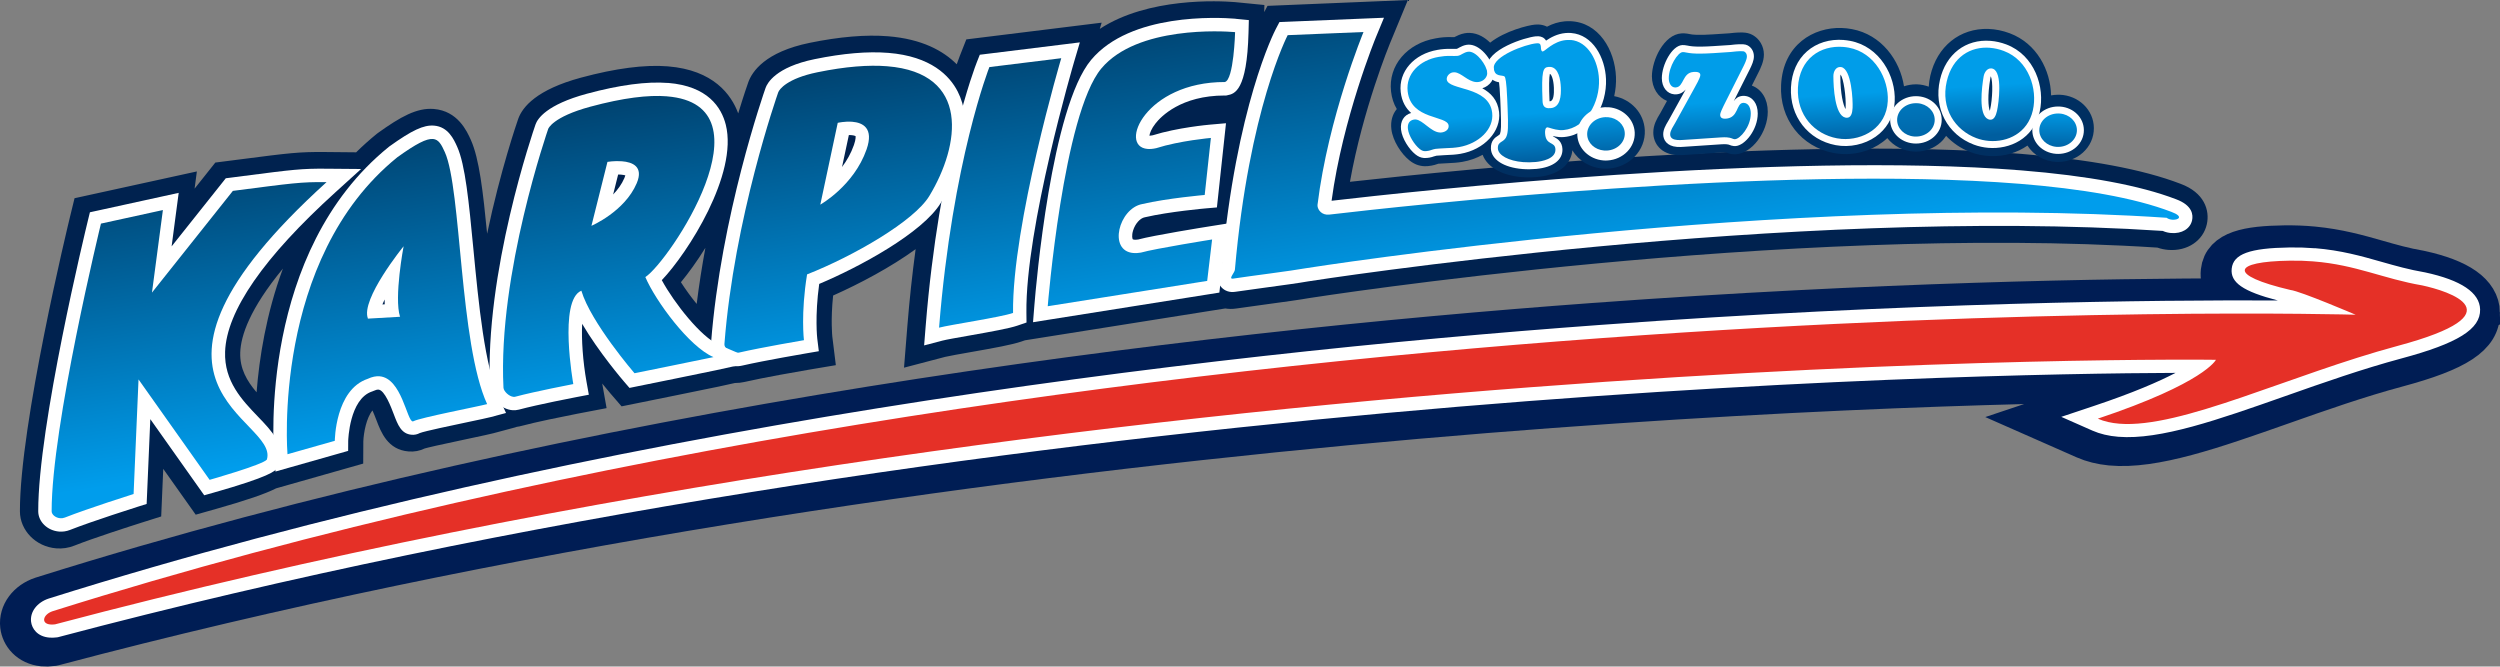
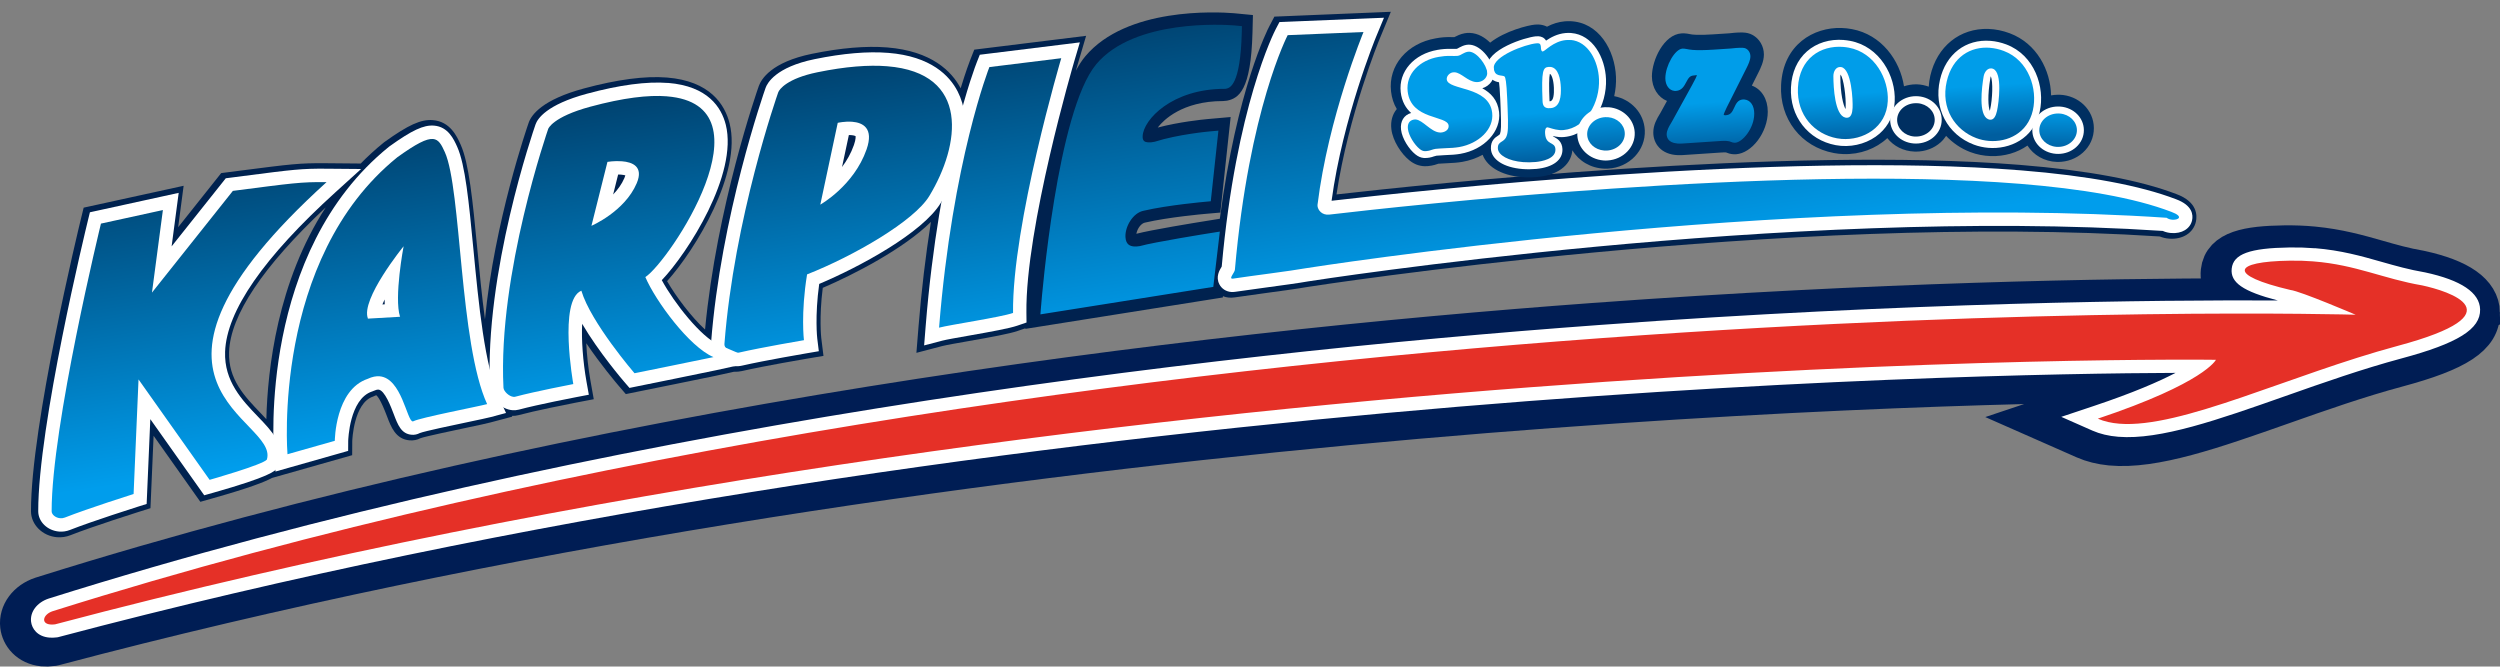
<svg xmlns="http://www.w3.org/2000/svg" xmlns:xlink="http://www.w3.org/1999/xlink" xml:space="preserve" width="32.735mm" height="8.728mm" version="1.1" style="shape-rendering:geometricPrecision; text-rendering:geometricPrecision; image-rendering:optimizeQuality; fill-rule:evenodd; clip-rule:evenodd" viewBox="0 0 844.75 225.22">
  <rect x="0" y="0" width="844.75" height="225.22" fill="#808080" stroke="none" />
  <defs>
    <style type="text/css">
   
    .str0 {stroke:#001D54;stroke-width:13.47;stroke-miterlimit:22.926}
    .fil3 {fill:none}
    .fil4 {fill:#E53027}
    .fil0 {fill:#00224F}
    .fil5 {fill:#002F61}
    .fil2 {fill:white}
    .fil8 {fill:url(#id0)}
    .fil7 {fill:url(#id1)}
    .fil6 {fill:url(#id2)}
    .fil1 {fill:url(#id3)}
   
  </style>
    <linearGradient id="id0" gradientUnits="userSpaceOnUse" x1="695.5" y1="36.63" x2="695.37" y2="51.34">
      <stop offset="0" style="stop-opacity:1; stop-color:#009DE9" />
      <stop offset="1" style="stop-opacity:1; stop-color:#005E9F" />
    </linearGradient>
    <linearGradient id="id1" gradientUnits="userSpaceOnUse" xlink:href="#id0" x1="644.9" y1="6.15" x2="648.31" y2="53.21">
  </linearGradient>
    <linearGradient id="id2" gradientUnits="userSpaceOnUse" xlink:href="#id0" x1="542.15" y1="36.82" x2="543.19" y2="53.6">
  </linearGradient>
    <linearGradient id="id3" gradientUnits="userSpaceOnUse" x1="203.51" y1="1053.85" x2="-72.85" y2="-817.64">
      <stop offset="0" style="stop-opacity:1; stop-color:#009DE9" />
      <stop offset="0.478" style="stop-opacity:1; stop-color:#009DEC" />
      <stop offset="0.561" style="stop-opacity:1; stop-color:#001532" />
      <stop offset="1" style="stop-opacity:1; stop-color:#001732" />
    </linearGradient>
  </defs>
  <g id="Warstwa_x0020_1">
    <g id="_2870143859072">
      <path class="fil0" d="M19.29 181.52c1.54,0.12 3.04,-0.1 4.47,-0.66 7.65,-3.02 22.64,-7.75 22.79,-7.8l4.29 -1.35 1.06 -24.47 15.8 22.32 4.36 -1.24c12.09,-3.42 17.33,-5.46 19.86,-6.83l27.08 -7.69 0.03 -4.8c0,-0.13 0.46,-12.82 7.03,-15l0.44 -0.2c0.36,-0.17 0.58,-0.22 0.61,-0.26 0.43,0.27 1.54,1.52 3.66,7.13 1.37,3.63 2.93,7.74 7.65,8.12 1.31,0.11 2.63,-0.17 3.61,-0.71 1.37,-0.56 11.97,-2.78 16.12,-3.66 3.57,-0.75 6.39,-1.35 7.58,-1.68l7.35 -1.96 -0.11 -0.25c0.78,0.02 1.56,-0.07 2.3,-0.27 5.53,-1.49 15.94,-3.55 19.14,-4.18l6.22 -1.19 -1.11 -6.23c-0.73,-4.12 -1.23,-8.6 -1.42,-12.69 4.93,7.3 10.2,13.5 10.91,14.34l2.45 2.85 3.68 -0.75c1.13,-0.22 24.19,-4.89 26.79,-5.46l6.02 -1.33c0.99,0.03 1.86,-0.05 2.68,-0.23 7.76,-1.78 21.43,-4.09 21.57,-4.12l6.05 -1.02 -0.75 -6.08c-0.01,-0.07 -0.77,-6.82 0.51,-16.91 10.51,-4.5 27.41,-13.22 36.55,-22.29 -1.8,11.41 -3.21,23.23 -4.18,35.23l-0.73 9.02 8.76 -2.3c1.26,-0.33 5.22,-1.03 8.71,-1.64 8,-1.41 13.88,-2.48 16.74,-3.46l2.62 -0.9 -0.02 0.2 66.73 -10.61 0.05 -0.44c1.18,0.49 2.49,0.62 3.9,0.42 2.26,-0.35 5.79,-0.83 9.62,-1.35 5.9,-0.8 12,-1.63 15.03,-2.18 1.61,-0.26 162.35,-25.29 288.01,-17.06 0.97,0.4 2.02,0.65 3.13,0.73 4.59,0.37 8.23,-1.95 9.07,-5.77 0.42,-1.91 0.62,-6.63 -6.6,-9.29 -12.29,-4.71 -30.08,-8.03 -52.9,-9.87 -79.27,-6.38 -201.28,6.61 -230.9,9.99 4.04,-26.9 14.42,-52.17 14.53,-52.43l3.83 -9.28 -39.35 1.63 -1.72 3.28c-0.45,0.86 -10.99,21.3 -16.71,65.02l-4.15 0.67c-4.4,0.7 -19,3.08 -24.06,4.41 0.04,-0.18 0.09,-0.38 0.15,-0.6 0.57,-1.85 1.81,-3 2.77,-3.18 7.94,-1.85 20.06,-2.92 20.2,-2.93l5.26 -0.46 3.48 -32.28 -7.82 0.69c-1.67,0.15 -9.58,0.96 -16.81,2.86 0.07,-0.09 0.14,-0.19 0.22,-0.28 1.6,-2.03 7.9,-8.68 21.88,-8.67l1.32 -0.13c3.88,-0.81 8.07,-3.32 8.59,-22.97l0.15 -5.96 -6.4 -0.62c-5.95,-0.48 -36.34,-2.03 -50.25,14.57 -1.12,1.33 -2.18,2.99 -3.18,4.85 0.42,-1.47 0.67,-2.33 0.69,-2.39l2.77 -9.39 -37.79 4.67 -1.4 3.55c-0.17,0.43 -1.41,3.65 -3.2,9.5 -3.01,-5.69 -9.77,-12.59 -24.85,-13.8 -7.1,-0.57 -15.64,0.15 -25.39,2.15 -13.74,2.82 -17.15,8.58 -17.98,10.93 -0.59,1.69 -14.21,40.61 -18.15,82.24 -4.61,-4.23 -9.75,-11.03 -12.83,-16.35 9.68,-10.74 25.33,-36.63 21.13,-53.27 -1.62,-6.44 -6.62,-14.36 -21.19,-15.53 -7.35,-0.59 -16.8,0.65 -28.08,3.7 -13.97,3.78 -17.66,8.84 -18.62,11.54 -0.55,1.57 -11.58,33.54 -14.78,66.46 -1.06,-7.86 -1.86,-16.25 -2.61,-24.05 -1.54,-15.99 -2.75,-28.62 -5.63,-35.03 -1.22,-2.71 -3.49,-7.76 -9.38,-8.23 -4,-0.32 -8.27,1.61 -16.29,7.36l-0.3 0.23c-2.78,2.25 -5.37,4.62 -7.78,7.08l-12 -0.11c-8.62,-0.07 -11.63,0.31 -28.38,2.47l-6.76 0.87 -14.54 18.29 1.85 -14 -33.78 7.39 -0.95 3.89c-0.69,2.84 -16.91,69.75 -16.85,98.73 0.03,4.51 3.89,8.34 8.8,8.74zm153.74 -47.4l0 0c-0.01,0.01 -0.01,0.01 -0.01,0.01 -0,0 -0.01,-0.01 -0.01,-0.01 0.01,0 0.02,-0 0.02,-0zm-62.96 -64.05c-16.31,25.1 -19.66,54.61 -20.07,71.57 -0.64,-0.69 -1.31,-1.39 -1.99,-2.12 -5.37,-5.59 -10.92,-11.37 -10.61,-20.56 0.43,-12.47 11.41,-28.91 32.67,-48.89z" />
-       <path class="fil0" d="M18.99 185.28c-6.86,-0.55 -12.24,-6.04 -12.26,-12.5 -0.06,-29.45 16.26,-96.78 16.95,-99.63l1.51 -6.18 41.33 -9.05 -0.77 5.82 7.01 -8.82 8.27 -1.06c16.94,-2.19 20,-2.58 28.89,-2.5l10.42 0.1c2.22,-2.19 4.55,-4.28 6.96,-6.23l0.39 -0.3c7.68,-5.51 13.19,-8.58 18.88,-8.12 8.11,0.65 11.2,7.51 12.52,10.44 2.85,6.32 4.13,17.52 5.51,31.72 4.47,-21.37 10.16,-37.83 10.5,-38.8 1.48,-4.15 6.35,-9.92 21.2,-13.94 11.7,-3.16 21.57,-4.45 29.36,-3.82 15.5,1.25 21.48,9.63 23.78,15.89 1.88,-6.19 3.21,-9.98 3.39,-10.47 1.3,-3.67 5.72,-10.28 20.78,-13.37 10.11,-2.07 19.01,-2.82 26.45,-2.22 11.52,0.93 18.72,4.95 23.22,9.47 0.58,-1.66 0.95,-2.6 1.02,-2.78l2.22 -5.63 45.73 -5.65 -0.63 2.1c16.35,-10.71 40.32,-9.48 45.65,-9.05l9.97 0.98 -0.06 2.4 1.11 -2.11 47.43 -1.97 -6.09 14.74c-0.1,0.24 -9.09,22.07 -13.48,46.68 39.75,-4.43 151.52,-15.49 226.67,-9.45 23.16,1.86 41.31,5.27 53.94,10.11 8.14,2.99 9.95,9.01 8.94,13.63 -1.24,5.65 -6.61,9.24 -13.06,8.72 -1.26,-0.1 -2.48,-0.36 -3.64,-0.77 -125.56,-8.13 -285.01,16.8 -286.61,17.05 -2.9,0.53 -8.56,1.31 -15.12,2.2 -4.03,0.54 -7.38,1 -9.55,1.33 -1.3,0.19 -2.52,0.18 -3.7,-0.02l-67.68 10.76 -1.26 0.43c-3.12,1.07 -8.88,2.12 -17.31,3.6 -3.13,0.55 -7.3,1.29 -8.4,1.57l-13.9 3.65 1.15 -14.33c0.7,-8.68 1.63,-17.29 2.77,-25.71 -8.38,6.09 -18.97,11.7 -27.88,15.66 -0.87,8.36 -0.27,13.82 -0.27,13.88l1.19 9.65 -9.61 1.62c-3.45,0.59 -14.7,2.55 -21.36,4.08 -1,0.22 -2.03,0.34 -3.14,0.33l-5.58 1.23c-2.62,0.57 -25.72,5.25 -26.87,5.48l-5.84 1.18 -3.9 -4.52c-0.37,-0.44 -1.33,-1.57 -2.64,-3.19l1.48 8.31 -9.88 1.89c-4.93,0.96 -13.95,2.79 -18.86,4.11 -0.51,0.15 -1.03,0.25 -1.57,0.31l-0.63 0.21 -7.35 1.97c-1.23,0.32 -4.11,0.94 -7.78,1.71 -10.95,2.3 -14.46,3.15 -15.4,3.43 -1.6,0.8 -3.51,1.16 -5.42,1.01 -7.1,-0.57 -9.37,-6.58 -10.87,-10.55 -0.53,-1.41 -0.99,-2.49 -1.35,-3.3 -2.04,2.45 -2.99,7.56 -3.09,10.41l-0.04 7.54 -29.43 8.36c-3.56,1.83 -10.02,4.05 -20.24,6.94l-6.93 1.96 -10.97 -15.48 -0.69 16.08 -6.81 2.15c-3.76,1.2 -15.97,5.11 -22.54,7.71 -1.96,0.78 -4.03,1.09 -6.15,0.92zm12.42 -111.94l-0.39 1.61c-0.68,2.82 -16.8,69.28 -16.73,97.83 0.01,2.51 2.38,4.75 5.31,4.98 0.95,0.08 1.9,-0.06 2.79,-0.42 6.78,-2.68 19.21,-6.66 22.85,-7.82l1.95 -0.62 1.42 -32.85 20.63 29.14 1.8 -0.51c9.78,-2.77 16.2,-4.96 19.1,-6.52l0.76 -0.31 24.36 -6.92 0.01 -1.97c0.01,-0.69 0.44,-15.51 9.61,-18.56l0.11 -0.07c0.04,-0.02 0.07,-0.03 0.11,-0.05l1.64 -1.47 2.41 1.52c1.41,0.89 2.83,2.75 5.18,8.99 1.56,4.14 2.42,5.54 4.42,5.7 0.66,0.05 1.21,-0.1 1.49,-0.26l0.41 -0.19c1.04,-0.42 4.21,-1.22 16.77,-3.85 3.07,-0.65 5.57,-1.18 6.92,-1.51l-0.28 -2.04 -8.91 -0.71 8.42 -2.99 -3.37 -25.1c-1.06,-7.92 -1.86,-16.17 -2.62,-24.16 -1.44,-15.05 -2.69,-28.03 -5.32,-33.87 -1.36,-3.02 -2.86,-5.74 -6.24,-6.02 -2.5,-0.2 -5.67,0.85 -13.79,6.67l-0.22 0.17c-2.51,2.03 -5.02,4.32 -7.37,6.72l-1.13 1.15 -1.72 -0.02 -8.51 13.1c-16.06,24.72 -19.09,54.22 -19.46,69.61l-0.23 9.33 -6.32 -6.87c-0.62,-0.67 -1.26,-1.35 -1.94,-2.05 -5.64,-5.86 -12.03,-12.51 -11.66,-23.31 0.47,-13.68 11.54,-30.53 33.86,-51.51l8.88 -8.35 -6.51 -0.06c-8.37,-0.07 -11.35,0.31 -27.86,2.44l-5.24 0.67 -22.08 27.75 2.94 -22.18 -26.22 5.74zm133.43 63.91l-0.18 1.89c0.04,-0.01 0.08,-0.02 0.12,-0.04l3.02 -0.8 -0.39 -0.85 -2.57 -0.21zm-69.24 -46.5c-11.22,13.61 -14.23,22.68 -14.42,28.34 -0.19,5.49 2.25,9.61 5.52,13.46 0.89,-11.44 3.22,-26.51 8.9,-41.8zm77.73 39.6l11.42 0.92 -7.36 4.58c5.2,-1.24 12.16,-2.64 16.3,-3.45l2.57 -0.5 -0.46 -2.56c-0.75,-4.2 -1.27,-8.87 -1.47,-13.18l-0.63 -13.45 7.53 11.16c4.68,6.93 9.7,12.88 10.66,14l1 1.16 1.51 -0.31c1.17,-0.23 24.14,-4.88 26.73,-5.45l6.94 -1.41c0.66,0.02 1.22,-0.03 1.72,-0.14 6.84,-1.57 18.26,-3.56 21.59,-4.13l2.68 -0.45 -0.31 -2.5c-0.01,-0.01 -0.85,-7.07 0.51,-17.84l0.27 -2.14 1.99 -0.86c11.13,-4.77 27.08,-13.26 35.38,-21.5l8.19 -8.13 -1.8 11.4c-1.79,11.3 -3.19,23.05 -4.14,34.94l-0.3 3.71 3.61 -0.94c1.31,-0.34 4.52,-0.92 8.92,-1.7 7.67,-1.35 13.68,-2.44 16.27,-3.33l8.06 -2.76 -0.09 1.15 59.17 -9.41 0.3 -2.54 4.6 1.9c0.55,0.23 1.17,0.28 1.91,0.17 2.18,-0.34 5.58,-0.79 9.29,-1.3 5.63,-0.76 12.18,-1.64 15.23,-2.2 1.7,-0.27 162.45,-25.4 288.94,-17.11l0.61 0.04 0.56 0.23c0.62,0.25 1.3,0.41 2.01,0.46 2.02,0.16 4.57,-0.48 5.08,-2.82 0.46,-2.08 -0.96,-3.74 -4.22,-4.94 -12,-4.6 -29.44,-7.84 -51.89,-9.65 -77.88,-6.27 -195.86,6.05 -230.17,9.98l-4.89 0.56 0.73 -4.87c4.12,-27.46 14.68,-53.08 14.78,-53.33l1.57 -3.8 -31.27 1.3 -0.7 1.35c-0.44,0.83 -10.69,20.76 -16.32,63.76l-0.37 2.79 -6.92 1.11c-8.9,1.42 -19.8,3.31 -23.69,4.33l-5.8 1.53 1.13 -5.89c0.06,-0.31 0.14,-0.66 0.26,-1.03 0.94,-3.01 3.16,-5.28 5.65,-5.76 8.06,-1.88 20.47,-2.98 20.59,-2.99l2.16 -0.19 2.66 -24.63 -3.24 0.29c-1.46,0.13 -9.17,0.91 -16.17,2.76l-10.48 2.77 6.77 -9.04c1.85,-2.36 9.11,-10.05 24.65,-10.1l0.92 -0.1c1.61,-0.36 4.94,-1.72 5.4,-19.34l0.06 -2.45 -2.9 -0.28c-5.56,-0.45 -34.28,-1.94 -46.99,13.24 -0.88,1.05 -1.81,2.47 -2.76,4.22l-16.22 29.93 9.26 -32.76c0.43,-1.52 0.69,-2.41 0.71,-2.48l1.13 -3.82 -29.85 3.69 -0.58 1.46c-0.05,0.13 -1.3,3.31 -3.1,9.21l-2.67 8.74 -4.28 -8.08c-3.63,-6.87 -11.19,-10.95 -21.82,-11.81 -6.74,-0.54 -14.93,0.16 -24.33,2.09 -12.5,2.56 -14.84,7.52 -15.17,8.49 -0.57,1.62 -14.06,40.17 -17.95,81.33l-0.71 7.56 -5.6 -5.13c-5.24,-4.82 -10.58,-12.13 -13.54,-17.24l-1.38 -2.38 1.84 -2.04c8.95,-9.93 24.08,-34.73 20.28,-49.82 -3.27,-12.96 -18.24,-16.24 -44.62,-9.11 -13.13,3.55 -15.6,7.91 -16.05,9.16 -0.46,1.31 -11.41,32.98 -14.58,65.56l-2.39 24.62 8.06 -2.5zm56.75 -35c1.58,2.47 3.44,5.02 5.33,7.34 0.81,-6.48 1.81,-12.85 2.94,-18.95 -2.84,4.57 -5.75,8.56 -8.27,11.62z" />
      <path class="fil1" d="M20.14 177.35c-2.74,-0.22 -4.96,-2.29 -4.97,-4.61 -0.06,-28.6 16.04,-94.93 16.73,-97.74l0.34 -1.38 25.46 -5.57 -3.04 22.99 22.83 -28.69 5.08 -0.66c16.5,-2.13 19.47,-2.51 27.81,-2.44l5.79 0.05 -4.29 3.89c-24.79,22.47 -37.61,41.18 -38.11,55.58 -0.38,10.95 6.36,17.96 11.77,23.59 4.46,4.64 8.32,8.66 6.8,13.59l-0.13 0.42 -0.29 0.35c-1.27,1.53 -8.15,4.07 -20.47,7.56l-1.54 0.43 -21.12 -29.83 -1.45 33.69 -1.51 0.47c-0.15,0.05 -15.34,4.85 -23.06,7.9 -0.83,0.34 -1.72,0.47 -2.61,0.39zm394.76 -81.03l-0.89 -1.28c-0.71,-1.39 0.07,-2.69 0.65,-3.63 0.15,-0.25 0.31,-0.5 0.4,-0.71 4.73,-53.92 17.51,-78.83 18.05,-79.86l0.61 -1.16 30.47 -1.26 -1.35 3.27c-0.12,0.29 -11.84,28.88 -15.39,57.77 0,-0.01 0,-0.01 0,-0.01 0.02,0 0.17,0.75 1.07,0.82 0.13,0.01 0.28,0.01 0.43,-0.01 24.65,-2.89 151.76,-17 233.78,-10.4 22.4,1.8 39.82,5.04 51.78,9.63 1.12,0.41 4.6,1.7 3.98,4.51 -0.37,1.71 -2.25,2.72 -4.68,2.52l0 0c-0.67,-0.05 -1.57,-0.22 -2.42,-0.69 -126.71,-8.45 -288.19,16.81 -289.81,17.07 -2.91,0.53 -9,1.36 -14.88,2.16 -3.78,0.51 -7.36,1 -9.64,1.35l-0.26 0.04 -0.63 -0 -1.26 -0.1 0 -0.01zm-63.11 7c0.21,-2.68 5.43,-65.86 18.64,-81.63 12.86,-15.36 43.31,-13.38 46.74,-13.1l2.48 0.24 -0.05 2.11c-0.47,18.02 -4.09,18.77 -5.28,19.02l-0.23 0.05 -0.24 -0c-17.8,-0.02 -27.52,10.4 -27.75,15.99 -0.07,1.62 0.69,2.01 1.83,2.1 0.63,0.05 1.39,-0.02 2.24,-0.21 7.94,-2.53 18.35,-3.47 18.79,-3.51l2.74 -0.24 -2.58 23.86 -1.85 0.17c-0.12,0.01 -12.58,1.11 -20.78,3.02 -3.7,0.69 -6.38,5.43 -6.2,8.9 0.14,2.66 1.71,3.09 2.88,3.18 0.58,0.05 1.25,0.01 1.98,-0.12 4.72,-1.34 23.28,-4.31 24.07,-4.43l2.96 -0.47 -2.21 18.68 -58.42 9.29 0.23 -2.87 0.01 0zm-36.74 7.21c4.53,-56.25 17.03,-88.39 17.15,-88.71l0.49 -1.25 29.06 -3.59 -0.98 3.32c-0.17,0.56 -16.55,56.33 -16.2,85.42l0.02 1.64 -1.55 0.53c-2.77,0.95 -9.88,2.2 -16.14,3.3 -3.91,0.69 -7.6,1.34 -9.02,1.71l-3.09 0.81 0.26 -3.18zm-66.81 10.95c-0.07,-0.01 -0.14,-0.01 -0.21,-0.02l-6.46 1.42c-2.59,0.57 -26.71,5.46 -26.71,5.46l-1.3 0.26 -0.86 -1c-0.55,-0.64 -12.27,-14.32 -17.05,-25.11 -1.89,4.84 -1.54,16.5 0.32,26.89l0.39 2.2 -2.2 0.42c-0.13,0.02 -12.96,2.5 -19.43,4.23 -0.44,0.12 -0.9,0.16 -1.38,0.12 -2.6,-0.21 -5.37,-2.86 -5.49,-5.25 -1.94,-38.49 14.55,-86.31 15.25,-88.32 0.43,-1.22 2.83,-5.41 15.79,-8.92 10.82,-2.92 19.79,-4.13 26.66,-3.57 12.12,0.98 16.21,7.29 17.49,12.41 4.15,16.48 -14.51,44.42 -22.19,51.56 4.05,8.21 14.29,21.41 21.11,24.32l1.82 0.78c-0.86,-0.94 -1.35,-2.09 -1.26,-3.26 3.28,-42.65 17.7,-83.91 18.31,-85.65 0.33,-0.93 2.6,-5.72 14.9,-8.24 9.36,-1.92 17.51,-2.62 24.23,-2.08 10.78,0.87 18.06,4.85 21.64,11.84 4.54,8.87 2.43,22.11 -5.63,35.41 -5.71,9.43 -27.09,21.2 -41.21,26.95 -1.82,12.03 -0.86,20.24 -0.84,20.33l0.26 2.14 -2.13 0.36c-0.14,0.02 -13.96,2.37 -21.8,4.17 -0.66,0.14 -1.33,0.19 -2,0.14zm32.39 -57.63c3.39,-2.89 7.8,-7.64 10.05,-14.1 0.8,-2.3 0.9,-4.09 0.29,-5.02 -0.61,-0.93 -2.06,-1.23 -3.18,-1.32 -1.02,-0.08 -2.05,-0.01 -2.83,0.08l-4.35 20.37zm-77.29 7.92c3.31,-2.17 7.64,-5.78 9.74,-10.74 0.59,-1.38 0.73,-2.45 0.38,-3.02 -0.39,-0.65 -1.69,-1.12 -3.47,-1.26 -1.05,-0.09 -2.09,-0.05 -2.89,0.01l-3.76 15.01zm-108.45 81.89c-0.22,-2.74 -5.05,-67.48 37.92,-102.28 7.13,-5.12 10.8,-6.91 13.65,-6.68 3.44,0.28 4.82,3.34 5.92,5.8 2.61,5.78 3.85,18.74 5.29,33.74 1.81,18.84 3.85,40.18 8.99,51.36l1.12 2.44 -2.59 0.69c-1.09,0.29 -4.03,0.91 -7.53,1.65 -5.41,1.14 -15.5,3.26 -16.91,3.95l-0.56 0.28 -0.93 0.04c-2.1,-0.17 -2.85,-2.16 -4.1,-5.46 -1.43,-3.78 -3.6,-9.51 -7.11,-9.79 -0.83,-0.07 -1.77,0.14 -2.81,0.64 -9.66,3.24 -9.86,18.75 -9.86,18.91l-0.01 1.71 -20.27 5.76 -0.23 -2.74zm37.92 -61.79c-3.54,5.29 -6.24,10.5 -6.52,13.44 1.8,-0.11 4.27,-0.25 6.17,-0.37 -0.46,-3.77 -0.14,-8.76 0.35,-13.07z" />
      <g>
        <path class="fil2" d="M110.35 61.53c-76.39,69.26 -15.84,79.77 -20.18,93.77 -1.46,1.76 -19.34,6.83 -19.34,6.83l-24.02 -33.93 -1.67 38.72c0,0 -15.33,4.84 -23.21,7.95 -0.53,0.21 -1.08,0.28 -1.6,0.23 -1.56,-0.13 -2.88,-1.23 -2.88,-2.35 -0.06,-28.66 16.66,-97.2 16.66,-97.2l20.93 -4.58 -3.69 27.89 27.34 -34.37c20.27,-2.62 22.84,-3.04 31.66,-2.96l0 0zm11.63 -4.43l-11.58 -0.1c-8.5,-0.08 -11.49,0.31 -28.12,2.46l-4.17 0.54 -1.82 0.23 -1.14 1.44 -17.16 21.57 1.54 -11.68 0.85 -6.4 -6.31 1.38 -20.93 4.58 -2.76 0.6 -0.67 2.75c-0.69,2.82 -16.85,69.4 -16.79,98.28 0,3.53 3.1,6.54 7.05,6.86 1.25,0.1 2.47,-0.08 3.63,-0.53 7.66,-3.02 22.77,-7.8 22.92,-7.85l3.03 -0.95 0.14 -3.17 1.1 -25.49 16.37 23.12 1.85 2.61 3.08 -0.87c19.24,-5.45 20.78,-7.3 21.6,-8.29l0.57 -0.69 0.27 -0.86c1.92,-6.2 -2.78,-11.1 -7.33,-15.82 -5.38,-5.6 -11.48,-11.95 -11.14,-21.95 0.47,-13.77 13.04,-31.93 37.37,-53.98l8.58 -7.78 0 0z" />
      </g>
      <g>
        <path class="fil2" d="M146.28 46.95c1.96,0.16 2.88,1.89 4.04,4.47 5.62,12.5 4.9,64.69 14.28,85.12 -3.23,0.86 -22.68,4.59 -24.91,5.79 -0.08,0.05 -0.16,0.06 -0.24,0.06 -1.96,-0.16 -3.73,-14.65 -11.21,-15.25 -1.17,-0.09 -2.49,0.16 -3.96,0.85 -11.06,3.69 -11.15,20.95 -11.15,20.95l-15.99 4.54c0,0 -5.44,-65.88 37.09,-100.33 6.44,-4.63 9.88,-6.37 12.05,-6.19l0 0zm-9.89 36.24c0,0 -14.67,18.03 -12.06,24.45 -0.45,0.03 -0.62,0.05 -0.59,0.05 0.21,0.02 9.91,-0.56 11.44,-0.66 0.02,0.06 0.04,0.08 0.05,0.08 0.03,0 0.04,-0.08 -0.04,-0.08 -0.01,0 -0.01,0 -0.02,0 -2.08,-6.5 1.21,-23.84 1.21,-23.84l0 0zm10.25 -40.75c-3.49,-0.28 -7.43,1.56 -15.05,7.02l-0.11 0.08 -0.1 0.08c-43.89,35.54 -38.98,101.43 -38.75,104.22l0.45 5.49 5.3 -1.51 15.99 -4.54 3.27 -0.93 0.02 -3.4c0.01,-0.13 0.36,-14.11 8.06,-16.67l0.26 -0.09 0.25 -0.11c0.67,-0.32 1.25,-0.47 1.67,-0.43 2.09,0.17 4.25,5.9 5.17,8.34 1.35,3.55 2.51,6.63 6.04,6.91 0.95,0.08 1.9,-0.12 2.75,-0.58 1.5,-0.61 11.12,-2.64 16.29,-3.72 3.61,-0.76 6.45,-1.36 7.65,-1.67l5.19 -1.39 -2.25 -4.88c-4.98,-10.83 -7,-31.97 -8.79,-50.63 -1.52,-15.83 -2.72,-28.33 -5.47,-34.45 -1.14,-2.53 -3.04,-6.75 -7.81,-7.14l0 0zm-17.42 60.42c0.21,-0.52 0.46,-1.08 0.74,-1.67 0.01,0.55 0.02,1.1 0.04,1.63 -0.26,0.02 -0.52,0.03 -0.79,0.05l0 0z" />
      </g>
      <g>
        <path class="fil2" d="M225.37 32.55c36.32,2.92 0.63,55.94 -7.31,61.07 3.46,8.09 14.83,23.55 23.02,27.04 -2.58,0.57 -26.68,5.45 -26.68,5.45 0,0 -14.78,-17.17 -17.96,-27.89 -7.79,3.24 -2.72,31.55 -2.72,31.55 0,0 -12.97,2.49 -19.58,4.27 -0.19,0.05 -0.4,0.07 -0.61,0.05 -1.53,-0.12 -3.35,-1.89 -3.41,-3.11 -1.94,-38.49 15.13,-87.46 15.13,-87.46 0,0 1.42,-4.01 14.24,-7.48 11.14,-3.01 19.6,-4.01 25.89,-3.5l0 0zm-25.51 43.74c0,0 11.22,-4.79 15.29,-14.38 2.39,-5.63 -1.43,-7.14 -5,-7.42 -2.51,-0.2 -4.89,0.2 -4.89,0.2l-5.41 21.6 0 0zm25.87 -48.26c-7.14,-0.57 -16.36,0.65 -27.43,3.64 -13.64,3.69 -16.67,8.46 -17.33,10.34 -0.72,2.06 -17.34,50.28 -15.38,89.2 0.18,3.57 3.79,7.09 7.57,7.39 0.74,0.06 1.46,-0.01 2.16,-0.19 6.38,-1.72 19.13,-4.18 19.26,-4.2l4.39 -0.84 -0.79 -4.4c-1.24,-6.95 -1.73,-14.31 -1.47,-19.56 5.63,9.59 13.79,19.11 14.26,19.65l1.73 2.01 2.6 -0.53c0.99,-0.2 24.16,-4.89 26.76,-5.47l13.79 -3.04 -12.99 -5.55c-5.92,-2.53 -15.01,-14.03 -19.24,-21.82 8.78,-9.19 25.83,-35.84 21.62,-52.53 -1.47,-5.84 -6.05,-13.03 -19.5,-14.12l0 0zm-16.86 30.93c0.3,0.01 0.61,0.02 0.93,0.04 0.72,0.06 1.19,0.17 1.5,0.25 -0.05,0.21 -0.15,0.5 -0.31,0.89 -0.91,2.13 -2.29,3.99 -3.81,5.57l1.69 -6.75 0 0z" />
      </g>
      <g>
        <path class="fil2" d="M299.77 22.38c28.22,2.27 24.66,26.65 14.25,43.83 -5.15,8.51 -25.58,20.3 -41.31,26.5 -2.16,13.23 -1.06,22.23 -1.06,22.23 0,0 -13.93,2.36 -21.93,4.19 -0.45,0.1 -0.88,0.13 -1.31,0.09 -2.06,-0.17 -3.73,-1.74 -3.63,-2.95 3.27,-42.53 17.83,-84.06 18.18,-85.07 0.37,-1.05 3.07,-4.7 13.22,-6.78 9.59,-1.97 17.37,-2.54 23.59,-2.04l0 0zm-22.59 46.76c0,0 11.34,-6.35 15.63,-18.65 2.53,-7.22 -1.27,-9.06 -4.84,-9.35 -2.51,-0.2 -4.9,0.36 -4.9,0.36l-5.89 27.64 0 0zm22.95 -51.28c-6.92,-0.56 -15.28,0.16 -24.86,2.12 -13.16,2.7 -16.01,8.11 -16.58,9.71 -0.61,1.75 -15.12,43.3 -18.43,86.23 -0.29,3.87 3.27,7.45 7.79,7.81 0.9,0.07 1.81,0.01 2.69,-0.19 7.78,-1.78 21.54,-4.11 21.67,-4.14l4.27 -0.73 -0.53 -4.29c-0.01,-0.07 -0.86,-7.47 0.66,-18.45 13.64,-5.72 34.97,-17.28 41.09,-27.38 8.47,-13.98 10.61,-28.04 5.71,-37.62 -2.72,-5.32 -9,-11.91 -23.47,-13.07l0 0zm-13.31 27.76c0.26,-0 0.52,0.01 0.79,0.03 1.04,0.08 1.44,0.31 1.51,0.36 -0.03,0.02 0.16,0.86 -0.58,2.98 -0.99,2.84 -2.44,5.33 -4.02,7.44l2.31 -10.81 0 0z" />
      </g>
      <g>
        <path class="fil2" d="M358.6 19.65c0,0 -16.65,56.32 -16.29,86.09 -4.34,1.49 -21.25,3.98 -25,4.97 4.55,-56.56 17,-88.05 17,-88.05l24.3 -3 0 0zm6.3 -5.34l-6.86 0.85 -24.3 3 -2.67 0.33 -0.99 2.5c-0.52,1.31 -12.75,32.78 -17.31,89.35l-0.51 6.37 6.18 -1.62c1.32,-0.35 5.14,-1.02 8.84,-1.67 7.93,-1.4 13.75,-2.46 16.48,-3.39l3.1 -1.06 -0.04 -3.28c-0.35,-28.76 15.94,-84.19 16.1,-84.75l1.96 -6.63 0 0z" />
      </g>
      <g>
        <path class="fil2" d="M460.73 10.81c0,0 -11.91,28.81 -15.54,58.36 -0.14,1.15 0.87,3.16 3.14,3.35 0.27,0.02 0.57,0.02 0.88,-0.02 25.16,-2.95 151.61,-16.97 233.34,-10.4 20.72,1.67 38.56,4.66 51.15,9.48 4.33,1.6 2.38,2.82 0.29,2.65 -0.69,-0.05 -1.38,-0.26 -1.88,-0.65 -128.53,-8.68 -290.89,17.05 -290.89,17.05 -4.85,0.89 -18.78,2.62 -24.51,3.5 -0.15,0.02 -0.26,0.03 -0.36,0.02 -1.11,-0.09 0.84,-2.05 0.92,-3.02 4.79,-54.35 17.84,-79.26 17.84,-79.26l25.62 -1.06 0 0zm6.9 -4.82l-7.08 0.29 -25.62 1.06 -2.61 0.11 -1.21 2.31c-0.55,1.05 -13.43,26.14 -18.29,80.3 -0.03,0.05 -0.06,0.1 -0.09,0.15 -0.66,1.08 -2.01,3.32 -0.72,5.83 0.76,1.49 2.25,2.47 3.98,2.61 0.45,0.04 0.91,0.02 1.41,-0.06 2.27,-0.35 5.83,-0.83 9.59,-1.34 5.92,-0.8 12.03,-1.63 15.05,-2.18 1.51,-0.24 162.37,-25.4 288.75,-17.05 1.03,0.47 2.06,0.65 2.84,0.71 3.6,0.29 6.44,-1.43 7.07,-4.29 0.39,-1.77 0.2,-5.05 -5.43,-7.13 -12.11,-4.64 -29.74,-7.93 -52.35,-9.75 -80.93,-6.51 -205.52,7.07 -232.98,10.27 3.77,-27.92 14.88,-55.03 15,-55.31l2.71 -6.55 0 0z" />
      </g>
      <g>
-         <path class="fil2" d="M416.99 10.83c0.23,0.02 0.35,0.03 0.35,0.03 0,0 -0.43,16.22 -3.48,16.85 -26.74,-0.03 -36.13,21.8 -26.1,22.61 0.84,0.07 1.81,-0.01 2.92,-0.26 7.98,-2.54 18.48,-3.46 18.48,-3.46l-2.09 19.27c0,0 -12.63,1.1 -21.1,3.07 -7.92,1.48 -11.64,15.85 -2.99,16.55 0.76,0.06 1.61,0.02 2.55,-0.15 4.88,-1.38 24.04,-4.43 24.04,-4.43l-1.66 14 -53.88 8.56c0,0 5.23,-64.97 18.13,-80.36 12.12,-14.46 41.31,-12.58 44.82,-12.29l0 0zm0.36 -4.52c-5.79,-0.46 -35.34,-1.98 -48.65,13.91 -13.44,16.04 -18.63,76.11 -19.18,82.91l-0.46 5.74 5.69 -0.91 53.88 -8.56 3.39 -0.54 0.4 -3.4 1.66 -14 0.71 -5.95 -5.92 0.94c-1.96,0.31 -18.97,3.04 -24.29,4.47 -0.46,0.07 -0.88,0.09 -1.22,0.07 -0.44,-0.04 -0.58,-0.13 -0.58,-0.13 -0.14,-0.14 -0.46,-1.22 0.1,-3.02 0.71,-2.27 2.36,-4.13 3.94,-4.43l0.1 -0.02 0.1 -0.02c8.06,-1.88 20.34,-2.96 20.46,-2.97l3.71 -0.32 0.4 -3.7 2.08 -19.27 0.59 -5.48 -5.49 0.48c-0.44,0.04 -10.92,0.98 -19.25,3.59 -0.51,0.11 -0.88,0.13 -1.14,0.14 0.11,-0.81 0.65,-2.35 2.11,-4.19 1.73,-2.21 8.54,-9.4 23.37,-9.39l0.47 0 0.46 -0.1c2.3,-0.47 6.57,-1.37 7.08,-21.17l0.11 -4.21 -4.2 -0.41 -0.42 -0.05 0 0z" />
-       </g>
+         </g>
      <path class="fil0" d="M838.02 105.68c-0.17,-6.65 -6.92,-11.46 -20.35,-14.35 -5.15,-0.88 -9.62,-2.15 -14.34,-3.5 -6.5,-1.85 -13.21,-3.76 -21.66,-4.57 -3.23,-0.31 -6.46,-0.43 -9.86,-0.38 -12.31,0.18 -20.67,1.75 -21.44,8.82 -0.44,4.08 1.95,6.88 6.28,9.07 -43.72,0.01 -122.09,1.27 -218.15,8.32 -137.11,10.05 -339.4,34.27 -524.51,92.53 -4.73,1.57 -7.69,5.59 -7.21,9.78 0.36,3.16 2.9,6.56 7.76,7.03 0.92,0.09 1.91,0.07 3.27,-0.1l0.55 -0.12c303.22,-80.44 625.61,-88.45 706.53,-89.15 -5.6,2.45 -12.26,4.97 -19.91,7.53l-15.51 5.19 14.97 6.6c2.57,1.13 5.51,1.86 8.76,2.18 14.62,1.39 34.63,-5.66 57.81,-13.82 12.73,-4.49 25.89,-9.12 39.05,-12.65 20.3,-5.45 28.14,-10.61 27.94,-18.4z" />
      <path class="fil3 str0" d="M838.02 105.68c-0.17,-6.65 -6.92,-11.46 -20.35,-14.35 -5.15,-0.88 -9.62,-2.15 -14.34,-3.5 -6.5,-1.85 -13.21,-3.76 -21.66,-4.57 -3.23,-0.31 -6.46,-0.43 -9.86,-0.38 -12.31,0.18 -20.67,1.75 -21.44,8.82 -0.44,4.08 1.95,6.88 6.28,9.07 -43.72,0.01 -122.09,1.27 -218.15,8.32 -137.11,10.05 -339.4,34.27 -524.51,92.53 -4.73,1.57 -7.69,5.59 -7.21,9.78 0.36,3.16 2.9,6.56 7.76,7.03 0.92,0.09 1.91,0.07 3.27,-0.1l0.55 -0.12c303.22,-80.44 625.61,-88.45 706.53,-89.15 -5.6,2.45 -12.26,4.97 -19.91,7.53l-15.51 5.19 14.97 6.6c2.57,1.13 5.51,1.86 8.76,2.18 14.62,1.39 34.63,-5.66 57.81,-13.82 12.73,-4.49 25.89,-9.12 39.05,-12.65 20.3,-5.45 28.14,-10.61 27.94,-18.4z" />
      <path class="fil4" d="M16.9 213.23c-2.82,-0.22 -4.01,-1.9 -4.19,-3.4 -0.27,-2.25 1.52,-4.49 4.37,-5.43 320.27,-100.82 696.15,-101.38 767.12,-100.5 -4.94,-1.96 -9.31,-3.57 -10.51,-3.7 -15.78,-3.69 -17.66,-6.6 -17.38,-9.19 0.27,-2.43 2.54,-4.95 17.43,-5.17 2.84,-0.04 5.53,0.04 8.23,0.26 8.63,0.69 15.48,2.65 22.11,4.53 4.63,1.32 9.41,2.68 14.77,3.59 7.7,1.66 16.8,4.8 16.94,10.42 0.13,5.26 -7.55,9.69 -24.92,14.35 -13.31,3.58 -26.55,8.24 -39.35,12.75 -22.48,7.91 -41.88,14.75 -55.58,13.65 -3.01,-0.24 -5.69,-0.88 -7.98,-1.89l-5.28 -2.33 5.47 -1.84c20.58,-6.89 30.41,-12.34 34.96,-15.56 -48.16,-0.11 -395.79,2.29 -723.94,89.35 -1.06,0.14 -1.72,0.15 -2.28,0.1z" />
      <g>
        <path class="fil2" d="M781.78 88.33c14.41,1.16 23.52,5.85 36.68,8.1 8.77,1.89 32.99,9.35 -8.18,20.41 -36.47,9.8 -73.28,28.01 -94.17,26.32 -2.7,-0.22 -5.13,-0.76 -7.26,-1.7 36.19,-12.11 39.91,-19.89 39.91,-19.89 0,0 -374.05,-5.08 -730.16,89.39 -0.58,0.07 -1.09,0.09 -1.53,0.05 -3.4,-0.27 -2.51,-3.42 0.7,-4.49 357.2,-112.44 778.19,-100.18 778.19,-100.18 0,0 -18.68,-7.99 -22.04,-8.37 -21.47,-5.04 -19.56,-9.62 -0.17,-9.9 2.87,-0.04 5.53,0.05 8.03,0.25l0 0zm0.36 -4.45c-2.77,-0.22 -5.53,-0.31 -8.44,-0.27 -13.57,0.2 -19.08,2.21 -19.61,7.16 -0.5,4.67 3.78,7.69 15.59,10.75 -40.47,-0.2 -124.26,0.59 -229.17,8.28 -137.01,10.05 -339.14,34.24 -524.07,92.45 -3.93,1.3 -6.35,4.51 -5.94,7.83 0.27,2.27 2.07,5.03 6.23,5.36 0.75,0.06 1.57,0.04 2.42,-0.07l0.31 -0.04 0.3 -0.07c313.57,-83.18 644.98,-89.01 715.36,-89.27 -5.61,2.93 -14.31,6.74 -27.67,11.2l-10.95 3.66 10.56 4.66c2.52,1.11 5.45,1.81 8.71,2.07 14.17,1.14 33.78,-5.77 56.5,-13.77 12.76,-4.5 25.96,-9.14 39.19,-12.7 19.04,-5.11 26.74,-9.91 26.57,-16.56 -0.14,-5.67 -6.4,-9.89 -18.61,-12.52l-0.09 -0.02 -0.09 -0.01c-5.24,-0.9 -9.76,-2.18 -14.54,-3.54 -6.74,-1.92 -13.7,-3.9 -22.55,-4.61l0 0z" />
      </g>
      <path class="fil5" d="M545.44 32.48c0.48,-2.15 0.69,-4.35 0.6,-6.51 -0.38,-9.11 -5.83,-18.5 -15.51,-18.82 -0.61,-0.02 -1.24,0 -1.87,0.06 -2.03,0.19 -3.98,0.78 -5.92,1.8 -0.88,-0.44 -1.86,-0.7 -2.93,-0.74 -0.35,-0.01 -0.73,0 -1.16,0.04 -2.3,0.21 -10.11,2.13 -15.13,6.1 -1.69,-1.66 -4.03,-3.2 -6.92,-3.3 -0.56,-0.02 -1.13,0.02 -1.67,0.12 -1.48,0.26 -2.68,0.89 -3.32,1.22 -0.06,0.03 -0.1,0.06 -0.16,0.09l-0.23 -0c-0.44,-0.01 -0.86,-0.01 -1.28,-0.01 -1.39,-0.04 -3.09,0.1 -4.75,0.41 -9.76,1.67 -16.15,9.22 -15.16,17.93 0.25,2.22 0.9,4.22 1.95,5.97 -1.46,1.72 -2.15,4.09 -1.84,6.76 0.47,4.11 3.49,8.51 6.1,10.58 1.57,1.27 3.25,1.92 5.12,1.98 0.71,0.02 1.45,-0.04 2.33,-0.2 0.74,-0.12 1.39,-0.33 1.98,-0.53 0.05,-0.01 0.1,-0.03 0.11,-0.04 0.1,-0.03 0.19,-0.06 0.29,-0.08 0.15,-0.02 0.67,-0.04 1.31,-0.07l0.49 -0.03 0.91 -0.05c1.88,-0.05 3.91,-0.22 5.34,-0.47 2.5,-0.43 4.81,-1.26 6.86,-2.39 1.66,4.41 7.16,7.37 14.61,7.62 1.27,0.04 2.58,0 3.89,-0.12 8.23,-0.78 11.47,-4.99 11.83,-9.03 2.15,3.62 6.17,6.06 10.86,6.22 0.38,0.01 0.76,0.01 1.16,-0.01 7.21,-0.36 12.79,-6.2 12.45,-13.01 -0.29,-5.75 -4.59,-10.37 -10.32,-11.48zm-29.61 21.71c-0.46,-0.02 -0.91,-0.05 -1.36,-0.09 0.51,0.04 1.02,0.07 1.55,0.09 -0.09,-0 -0.18,0.01 -0.27,0.01 0.08,0 0.17,-0.01 0.25,-0.01 -0.06,0.01 -0.12,0 -0.18,-0zm-16.73 -27.09c-0.13,-0.01 -0.26,-0.02 -0.39,-0.03 0.36,0.03 0.73,0.05 1.11,-0.02 -0.24,0.05 -0.48,0.05 -0.71,0.05zm-3.19 -10.23c0.06,-0.01 0.13,-0.01 0.19,-0.02 0.05,0 0.09,-0.01 0.13,-0.01 0.17,0.01 0.34,0.03 0.52,0.06 -0.28,-0.04 -0.56,-0.09 -0.84,-0.04zm23.58 -2.88c0.11,0 0.2,0.02 0.29,0.03 -0.06,-0.01 -0.09,-0.03 -0.16,-0.03 0.07,0.01 0.11,0.03 0.17,0.04 -0.18,-0.03 -0.36,-0.05 -0.6,-0.02 0.12,-0.01 0.22,-0.01 0.3,-0.01zm9.71 -1.09c0.05,-0.01 0.09,0 0.13,-0.01 0.2,-0.01 0.39,-0.02 0.58,-0.02 0.04,0 0.08,0.01 0.12,0.01 -0.27,-0.01 -0.54,-0.02 -0.83,0.01zm13.6 26.06c0.2,0.01 0.39,0.02 0.58,0.04 -0.31,-0.02 -0.62,-0.05 -0.95,-0.04 0.11,-0.01 0.22,0 0.33,-0 0.01,0 0.03,0 0.04,0zm0.18 11.29c-0.12,0.01 -0.25,0.01 -0.37,0 -0.2,-0.01 -0.39,-0.02 -0.59,-0.04 0.31,0.03 0.63,0.05 0.96,0.04zm0.4 -11.25c-0.12,-0.01 -0.23,-0.04 -0.34,-0.04 0.12,0 0.23,0.03 0.36,0.04 -0.01,0 -0.01,-0 -0.02,-0zm-65.34 0.74c0.04,0 0.07,-0.01 0.1,-0.01 0.18,0.01 0.36,0.04 0.54,0.08 -0.27,-0.05 -0.54,-0.1 -0.81,-0.06 0.06,-0.01 0.12,-0.01 0.17,-0.01zm3.35 10.68c0.05,0 0.08,0.02 0.13,0.03 0.04,0 0.09,-0.02 0.13,-0.02 -0.02,0 -0.05,0 -0.06,-0 -0.07,0 -0.14,-0.01 -0.21,-0.01 0.09,0 0.18,0.02 0.26,0.01 -0.04,0 -0.09,0.02 -0.13,0.02 -0.04,-0 -0.09,-0.03 -0.13,-0.03l0 0z" />
      <path class="fil5" d="M591.95 28.92l2.18 -4.34c0.76,-1.51 1.88,-3.76 1.89,-6.15 0,-2.82 -1.5,-5.38 -3.92,-6.67 -0.96,-0.51 -1.97,-0.75 -3.3,-0.79 -1.7,-0.06 -3.96,0.21 -4.52,0.28l-5.58 0.36c-2.2,0.14 -4.02,0.2 -5.41,0.15 -1.32,-0.04 -1.86,-0.15 -2.39,-0.26 -0.53,-0.11 -1.15,-0.22 -1.85,-0.24 -0.28,-0.01 -0.56,-0.01 -0.86,0.01 -5.98,0.39 -9.99,8.99 -10.01,14.51 -0,3.89 2.07,7.09 5.1,8.32l-2.22 4.04c-0.09,0.16 -0.18,0.31 -0.28,0.47 -0.88,1.48 -2.13,3.56 -2.13,6.13 -0.02,3.68 2.56,7.49 8.35,7.68 0.75,0.03 1.47,-0.01 2,-0.05l12.89 -0.86c0.39,-0.03 0.74,-0.04 1.02,-0.03 0.15,0.01 0.26,0.01 0.34,0.03 0.52,0.21 1.42,0.58 2.71,0.62 0.08,0 0.27,0.01 0.35,0l0.28 -0.01c5.45,-0.38 10.72,-7.47 10.74,-14.33 0.02,-4.32 -2.1,-7.66 -5.37,-8.87zm-5.68 17.49c-0.02,0 -0.03,-0 -0.04,-0 -0.05,-0.01 -0.1,-0 -0.15,-0.01 0.07,0.01 0.14,0.02 0.23,0.01 -0.02,0 -0.03,0 -0.04,0zm-19.99 -17.49c-0.04,0 -0.07,0 -0.11,-0 -0.23,-0.01 -0.41,-0.09 -0.61,-0.15 0.22,0.07 0.43,0.17 0.71,0.15zm0.98 17.78c-0.04,-0 -0.09,-0 -0.14,-0.01 0.06,0.01 0.12,0.01 0.19,0.01 -0.02,0 -0.04,0 -0.05,0zm-0.18 -0.01c0.04,0 0.07,0.01 0.1,0.01 -0.04,0 -0.08,-0.01 -0.12,-0.01 0.01,0.01 0.01,0.01 0.02,0zm21.99 -12.54c0.09,0 0.17,0.02 0.26,0.02 -0.12,-0.01 -0.22,-0.03 -0.35,-0.02 0.03,0 0.06,0.01 0.09,0z" />
      <path class="fil5" d="M695.91 32.01l-0.44 -0.01c-0.82,0.01 -1.63,0.08 -2.41,0.22 -0.19,-8.52 -4.81,-17.54 -13.96,-20.98 -2.37,-0.89 -4.8,-1.39 -7.22,-1.47 -9.65,-0.32 -17.36,5.9 -19.64,15.85 -0.28,1.23 -0.44,2.45 -0.52,3.66 -1.22,-0.43 -2.5,-0.74 -3.88,-0.78l-0.42 -0.01c-1.41,0 -2.78,0.24 -4.06,0.66 -1.35,-8.74 -7.58,-17.46 -17.61,-19.32 -1.18,-0.22 -2.36,-0.35 -3.51,-0.38 -9.36,-0.31 -19.74,5.57 -20.41,19.25 -0.58,11.48 6.77,20.94 17.85,23.01 1.02,0.19 2.1,0.31 3.16,0.35 5.71,0.19 11.05,-1.82 14.88,-5.39 2.11,2.67 5.43,4.43 9.24,4.55l0.42 0.01c3.17,-0.01 6.11,-1.12 8.35,-3.13 0.74,-0.66 1.33,-1.4 1.86,-2.18 2.22,2.32 4.94,4.25 8.2,5.47 2.18,0.82 4.49,1.27 6.86,1.35 4.62,0.15 8.97,-1.13 12.43,-3.56 2.03,3.21 5.68,5.39 9.93,5.53l0.42 0.01c3.17,-0.02 6.11,-1.13 8.35,-3.13 2.43,-2.18 3.75,-5.12 3.74,-8.29 -0.01,-6.12 -5.12,-11.09 -11.61,-11.3zm-0.54 17.01c-0.24,-0.01 -0.47,-0.04 -0.7,-0.07 0.27,0.03 0.53,0.07 0.82,0.07 -0.04,0 -0.07,-0 -0.11,-0zm-48.04 -3.49c-0.24,-0.01 -0.47,-0.04 -0.7,-0.06 0.26,0.03 0.54,0.07 0.81,0.06 -0.03,-0 -0.07,-0 -0.11,-0.01zm-25.21 -30.32c0.76,0.03 1.53,0.11 2.3,0.24 0.1,0.02 0.2,0.02 0.29,0.04 -0.97,-0.19 -1.94,-0.26 -2.9,-0.29 0.08,0.01 0.15,-0.01 0.24,-0.01 -0.08,-0 -0.15,0.01 -0.23,0.01 0.1,0.01 0.2,0.01 0.29,0.01zm25.27 19.02c0.04,0 0.08,0 0.11,0 0.24,0.01 0.48,0.04 0.71,0.07 -0.26,-0.03 -0.53,-0.07 -0.81,-0.07zm24.16 -18.71c0.57,0.02 1.15,0.09 1.74,0.17 -0.65,-0.09 -1.31,-0.17 -1.95,-0.17 0.12,0.01 0.25,-0.02 0.37,-0.02 -0.12,-0 -0.23,0.02 -0.35,0.02 0.06,0 0.12,0 0.19,0zm1.68 31.51c-0.08,0 -0.15,0 -0.23,-0 -0.55,-0.02 -1.1,-0.08 -1.65,-0.15 0.62,0.08 1.25,0.15 1.88,0.15zm22.21 -9.31c0.03,-0 0.06,0 0.09,0 0.01,0 0.02,0 0.03,0 0.23,0 0.46,0.04 0.69,0.06 -0.26,-0.03 -0.54,-0.07 -0.81,-0.07z" />
      <path class="fil6" d="M541.89 52.52c-4.01,-0.32 -7.06,-3.23 -7.24,-6.91 -0.06,-1.3 0.25,-2.55 0.85,-3.64 -1.94,1.73 -4.33,2.89 -7.08,3.15 -0.51,0.05 -1.02,0.05 -1.52,0.01l0 0c-1.37,-0.11 -2.62,-0.49 -3.45,-0.75 -0.07,-0.02 -0.12,-0.04 -0.18,-0.06 -0.02,0.15 -0.02,0.33 -0.02,0.57 0.07,1.75 0.61,2.05 1.43,2.5 0.79,0.43 1.98,1.09 2.06,3.01 0.12,2.97 -2.77,5.01 -7.74,5.49 -1.51,0.13 -3.01,0.14 -4.46,0.03 -5.63,-0.45 -9.48,-2.77 -9.6,-5.76 -0.09,-2.1 1.08,-2.84 1.85,-3.33 0.53,-0.34 0.91,-0.59 1.16,-1.26 0.4,-1.06 0.54,-2.65 0.28,-8.9l-0.13 -3.17c-0.2,-4.89 -0.47,-6.38 -0.61,-6.83 -0.02,0.04 -0.1,0.05 -0.2,0.04 -0.05,-0.01 -0.09,-0.01 -0.14,-0.02 -1.03,-0.14 -3.47,-0.46 -3.6,-3.76 -0.21,-5.1 11.66,-9.15 15.47,-9.5 0.29,-0.03 0.54,-0.03 0.75,-0.02 1.59,0.13 1.94,1.33 2.04,2.2 1.38,-1.07 3.9,-2.98 7.23,-3.29 0.6,-0.06 1.18,-0.06 1.74,-0.01 6.64,0.53 10.4,7.67 10.68,14.44 0.18,4.4 -1.14,9.13 -3.72,12.69 1.27,-0.91 2.84,-1.48 4.55,-1.57 0.39,-0.02 0.78,-0.01 1.16,0.02 3.94,0.32 7.04,3.29 7.22,6.91 0.21,4.03 -3.23,7.49 -7.65,7.72 -0.39,0.02 -0.78,0.02 -1.15,-0.02zm24.81 -4.05c-3.19,-0.26 -3.53,-2.26 -3.53,-3.1 0.01,-1.33 0.8,-2.65 1.44,-3.71l0.41 -0.7 6.68 -12.12c1.07,-1.92 1.63,-3.09 1.67,-3.49 -0.53,0.11 -0.83,0.13 -1.06,0.14 -1.32,0.09 -1.81,0.89 -2.55,2.3 -0.66,1.25 -1.48,2.8 -3.43,2.92l-0.49 -0c-1.84,-0.15 -3.12,-1.91 -3.12,-4.29 0.02,-4.23 3.25,-9.83 5.77,-10 0.21,-0.01 0.4,-0.01 0.59,0.01 0.28,0.02 0.56,0.07 0.91,0.14 0.44,0.09 1.02,0.21 1.98,0.29 1.67,0.13 4.03,0.1 7.01,-0.09l5.86 -0.39c0.49,-0.06 2.87,-0.33 4.12,-0.23 0.43,0.04 0.74,0.11 0.99,0.25 0.95,0.51 1.51,1.5 1.51,2.65 -0,1.3 -0.75,2.81 -1.3,3.92l-6.68 13.29 -0.21 0.45c-0.22,0.47 -0.82,1.71 -0.84,2.1 0.25,0.1 0.39,0.13 0.5,0.13 0.06,0.01 0.1,0 0.15,0 1.7,-0.11 2.22,-1.07 2.93,-2.62 0.53,-1.16 1.19,-2.6 2.87,-2.71l0.54 0c2.04,0.17 3.35,2.05 3.34,4.8 -0.02,4.99 -4,9.64 -6.39,9.81l-0.41 -0c-0.42,-0.03 -0.74,-0.16 -1.03,-0.27 -0.34,-0.14 -0.69,-0.28 -1.47,-0.34 -0.49,-0.04 -1.1,-0.04 -1.9,0.01l-12.87 0.86c-0.52,0.03 -1.26,0.07 -1.99,0.01zm55.49 -0.36c-0.57,-0.05 -1.13,-0.12 -1.68,-0.22 -8.79,-1.65 -14.61,-9.18 -14.15,-18.32 0.23,-4.74 1.97,-8.67 5.02,-11.34 3.01,-2.64 7.12,-3.9 11.57,-3.54 0.65,0.05 1.31,0.14 1.97,0.26 9.38,1.74 14.56,11.16 14.15,19.27 -0.19,4.03 -1.82,7.5 -4.7,10.04 -3.16,2.77 -7.71,4.22 -12.17,3.86l0 0zm-0.35 -24.3c-0.23,-0.02 -0.4,0.05 -0.57,0.21 -0.36,0.34 -0.6,1.02 -0.59,1.73 0.03,7.1 1.3,12.36 3.1,12.82l0.51 -0.02c0.11,-0.09 0.45,-0.52 0.54,-2.12 0.21,-4.09 -0.86,-12.22 -2.86,-12.59l-0.12 -0.01zm50.13 24.99c-1.59,-0.13 -3.14,-0.47 -4.59,-1.02 -8.37,-3.16 -12.78,-11.59 -10.73,-20.51 2.25,-9.81 9.66,-12.78 15.86,-12.28 1.67,0.13 3.35,0.52 4.98,1.13 8.93,3.35 12.38,13.54 10.56,21.45 -1.94,8.49 -9.48,11.76 -16.08,11.23l0 0zm0.8 -24.51c-0.57,-0.04 -1.17,0.74 -1.34,1.74 -1.19,6.99 -0.86,12.4 0.8,13.16 0.03,0 0.05,0.01 0.08,0.01 0.65,0.05 1.05,-0.73 1.32,-1.94 0.92,-3.99 1.3,-12.18 -0.61,-12.9l-0.25 -0.06zm-149.39 -0.51c-0.72,0.07 -1.4,0.13 -0.98,10.37 0.05,1.17 0.35,1.2 0.81,1.24 0.2,0.02 0.43,0.01 0.68,-0.01 1.09,-0.1 2.53,-0.81 2.34,-5.75 -0.06,-1.33 -0.4,-5.67 -2.49,-5.83 -0.12,-0.01 -0.24,-0.01 -0.36,0zm-42.11 28.44c-0.8,-0.06 -1.49,-0.37 -2.28,-1 -1.87,-1.48 -4.09,-4.86 -4.39,-7.52 -0.28,-2.46 0.83,-4.1 3.03,-4.49 0.27,-0.05 0.55,-0.06 0.83,-0.03 1.49,0.12 2.83,1.16 4.24,2.26 1.29,1 2.62,2.04 3.83,2.14 0.19,0.02 0.37,0.01 0.54,-0.03 0.14,-0.02 1.35,-0.25 1.26,-1.02 -0.06,-0.55 -2.01,-1.17 -3.43,-1.62 -3.83,-1.21 -9.63,-3.05 -10.41,-9.92 -0.71,-6.25 4.12,-11.7 11.47,-12.96 1.38,-0.25 2.77,-0.36 4.03,-0.32l1.16 0c0.55,0.01 0.99,0.02 1.23,-0.02 0.42,-0.07 0.76,-0.26 1.24,-0.55 0.66,-0.35 1.32,-0.68 2.05,-0.81 0.3,-0.05 0.62,-0.07 0.93,-0.04 3.33,0.27 6.79,5.14 7.11,7.94 0.24,2.15 -1.43,4.22 -3.72,4.61 -0.44,0.07 -0.89,0.1 -1.34,0.06 -1.77,-0.14 -3.24,-1.13 -4.53,-1.98 -0.97,-0.65 -1.89,-1.26 -2.65,-1.32 -0.92,0.11 -1.46,0.68 -1.42,1.13 0.08,0.7 2.5,1.4 4.27,1.91 4.37,1.26 10.36,3 11.08,9.36 0.68,5.91 -4.64,11.55 -12.11,12.84 -1.22,0.21 -3.04,0.37 -4.85,0.41l-0.66 0.04c-1.22,0.07 -2.23,0.12 -2.53,0.17 -0.32,0.05 -0.58,0.14 -0.87,0.22 -0.62,0.21 -1.06,0.35 -1.57,0.44 -0.63,0.11 -1.1,0.15 -1.54,0.11z" />
      <g>
        <path class="fil2" d="M543.34 39.59c3.08,0.25 5.53,2.48 5.67,5.32 0.16,3.13 -2.55,5.77 -6.07,5.96 -0.31,0.02 -0.62,0.01 -0.93,-0.02 -3.09,-0.25 -5.56,-2.47 -5.7,-5.31 -0.15,-3.13 2.56,-5.78 6.07,-5.96 0.32,-0.02 0.64,-0.02 0.95,0.01l0 0zm0.27 -3.35c-0.45,-0.04 -0.91,-0.04 -1.38,-0.02 -5.35,0.27 -9.51,4.52 -9.26,9.48 0.22,4.46 4,8.11 8.78,8.5 0.45,0.04 0.9,0.05 1.36,0.02 5.36,-0.28 9.51,-4.53 9.26,-9.49 -0.22,-4.46 -3.98,-8.11 -8.76,-8.5l0 0z" />
      </g>
      <g>
        <path class="fil2" d="M530.71 13.49c5.92,0.48 9.34,7.09 9.59,13.32 0.32,7.72 -4.33,16.41 -11.99,17.13 -0.44,0.04 -0.88,0.04 -1.32,0.01 -1.89,-0.15 -3.58,-0.89 -4.08,-0.93 -0.03,-0 -0.05,-0.01 -0.07,-0 -0.73,0.07 -0.79,1.28 -0.76,1.92 0.19,4.38 3.38,2.69 3.5,5.52 0.13,3.23 -4.62,4.07 -6.67,4.27 -1.5,0.14 -2.93,0.14 -4.26,0.04 -4.92,-0.39 -8.43,-2.32 -8.52,-4.63 -0.11,-2.6 2.09,-1.81 2.94,-4.15 0.48,-1.26 0.62,-2.95 0.35,-9.35l-0.13 -3.16c-0.25,-6.05 -0.62,-7.35 -0.89,-7.61 -0.71,-0.69 -3.52,0.33 -3.65,-2.96 -0.16,-3.92 10.52,-7.92 14.4,-8.28 0.21,-0.02 0.39,-0.03 0.55,-0.01 0.78,0.06 0.95,0.55 0.99,1.61 0.02,0.38 0.09,1.12 0.55,1.15 0.03,0 0.05,0.01 0.08,0 0.73,-0.07 3.54,-3.45 7.85,-3.85 0.53,-0.04 1.05,-0.04 1.54,-0l0 0zm-7.58 23.06c0.26,0.02 0.55,0.01 0.88,-0.02 3.26,-0.3 3.51,-4.21 3.4,-6.97 -0.11,-2.6 -0.74,-6.74 -3.57,-6.96 -0.18,-0.02 -0.37,-0.02 -0.56,0 -1.89,0.18 -2.48,1.1 -2.05,11.59 0.06,1.57 0.67,2.26 1.9,2.36l0 0zm7.77 -25.41c-0.64,-0.05 -1.3,-0.04 -1.95,0.02 -2.77,0.26 -4.98,1.49 -6.54,2.56 -0.64,-1.07 -1.64,-1.4 -2.52,-1.47 -0.27,-0.02 -0.59,-0.02 -0.95,0.02 -3.47,0.32 -16.8,4.4 -16.54,10.72 0.15,3.76 2.75,4.56 4.12,4.81 0.12,0.85 0.28,2.53 0.42,5.76l0.13 3.17c0.25,5.98 0.12,7.57 -0.2,8.42 -0.12,0.31 -0.2,0.38 -0.7,0.7 -0.88,0.56 -2.51,1.6 -2.39,4.38 0.15,3.67 4.34,6.37 10.69,6.88 1.5,0.12 3.08,0.11 4.67,-0.04 5.66,-0.54 8.95,-3.05 8.81,-6.71 -0.11,-2.59 -1.84,-3.54 -2.67,-4 -0.29,-0.16 -0.48,-0.26 -0.6,-0.42 0.64,0.15 1.37,0.3 2.14,0.36 0.6,0.05 1.18,0.05 1.73,-0.01 9.18,-0.85 14.48,-10.83 14.12,-19.57 -0.3,-7.3 -4.44,-14.98 -11.76,-15.57l0 0zm-7.31 23.07c0,-0.03 -0.01,-0.07 -0.01,-0.11 -0.2,-4.93 -0.17,-7.99 0.11,-9.14 0.51,0.11 1.25,1.77 1.37,4.71 0.08,2 -0.08,4.42 -1.27,4.53 -0.07,0.01 -0.14,0.02 -0.2,0.02l0 0z" />
      </g>
      <g>
        <path class="fil2" d="M496.5 17.45c2.74,0.22 5.78,4.65 6.03,6.9 0.18,1.6 -1.12,3.04 -2.75,3.32 -0.36,0.06 -0.71,0.08 -1.05,0.05 -2.77,-0.22 -4.93,-3.12 -7.18,-3.3 -0.21,-0.02 -0.43,-0.01 -0.66,0.03 -1.12,0.19 -2.15,1.28 -2.03,2.4 0.44,3.79 14.31,2.1 15.35,11.28 0.64,5.57 -4.63,10.42 -11.14,11.55 -1.26,0.22 -3.09,0.36 -4.69,0.39 -1.59,0.09 -2.99,0.16 -3.37,0.23 -0.44,0.07 -0.81,0.2 -1.24,0.33 -0.37,0.13 -0.74,0.26 -1.18,0.33 -0.5,0.09 -0.89,0.13 -1.26,0.1 -0.56,-0.04 -1.03,-0.26 -1.63,-0.74 -1.75,-1.39 -3.7,-4.49 -3.96,-6.74 -0.17,-1.54 0.25,-2.87 2.07,-3.2 0.18,-0.03 0.36,-0.04 0.54,-0.02 2.41,0.19 5.11,4.16 8.07,4.4 0.28,0.02 0.56,0.02 0.84,-0.03 1.25,-0.21 2.37,-1.01 2.23,-2.32 -0.39,-3.5 -12.73,-1.77 -13.84,-11.54 -0.67,-5.93 4.03,-10.56 10.5,-11.66 1.25,-0.23 2.57,-0.35 3.79,-0.31 1.15,-0.01 2.18,0.04 2.62,-0.03 0.62,-0.11 1.1,-0.38 1.64,-0.7 0.54,-0.29 1.08,-0.56 1.65,-0.66 0.2,-0.05 0.41,-0.06 0.62,-0.04l0 0zm0.19 -2.35l0 0c-0.42,-0.03 -0.83,-0.01 -1.23,0.06 -0.9,0.16 -1.65,0.53 -2.35,0.89 -0.52,0.31 -0.75,0.43 -0.94,0.46 -0.2,0.02 -0.57,0.01 -1.02,0 -0.38,-0 -0.8,-0.01 -1.24,0 -1.24,-0.04 -2.72,0.08 -4.19,0.34 -7.96,1.37 -13.2,7.36 -12.42,14.25 0.37,3.24 1.75,5.48 3.52,7.07 -2.44,0.69 -3.74,2.81 -3.41,5.65 0.35,3.06 2.79,6.7 4.84,8.32 0.95,0.77 1.86,1.16 2.9,1.24 0.69,0.05 1.33,-0.04 1.87,-0.13 0.58,-0.1 1.09,-0.26 1.55,-0.43l0.13 -0.03c0.25,-0.07 0.45,-0.15 0.71,-0.19 0.35,-0.05 1.29,-0.1 2.41,-0.16l0.69 -0.04c1.8,-0.04 3.68,-0.2 4.96,-0.43 8.08,-1.4 13.82,-7.61 13.07,-14.13 -0.46,-4.11 -2.87,-6.5 -5.68,-8.02 2.55,-0.76 4.28,-3.16 3.99,-5.74 -0.34,-2.96 -3.94,-8.64 -8.18,-8.99l0 0z" />
      </g>
      <g>
-         <path class="fil2" d="M588.86 17.31c0.24,0.02 0.43,0.05 0.53,0.11 0.58,0.31 0.89,0.92 0.89,1.61 0,1.09 -0.8,2.63 -1.27,3.59l-6.59 13.1c-0.32,0.7 -1.17,2.32 -1.17,3.06 0,0.96 0.63,1.26 1.34,1.32 0.18,0.02 0.37,0.02 0.55,0 4.33,-0.29 3.5,-5.18 5.82,-5.34 0.13,-0.01 0.25,-0.01 0.37,0 1.63,0.13 2.26,1.91 2.26,3.62 -0.02,4.49 -3.61,8.52 -5.3,8.64 -0.08,0.01 -0.15,0 -0.23,-0 -0.63,-0.05 -0.94,-0.49 -2.5,-0.61 -0.53,-0.04 -1.2,-0.05 -2.07,0.01l-12.87 0.86c-0.47,0.03 -1.15,0.07 -1.82,0.02 -1.23,-0.1 -2.45,-0.51 -2.45,-1.93 0,-1.27 1.11,-2.78 1.7,-3.85l6.42 -11.64c0.42,-0.78 2.07,-3.59 2.07,-4.51 0,-0.78 -0.64,-1.01 -1.31,-1.07 -0.36,-0.03 -0.72,-0.01 -1,0.01 -3.81,0.26 -3.19,5.05 -5.98,5.23 -0.11,0.01 -0.22,0.01 -0.33,-0 -1.41,-0.11 -2.04,-1.66 -2.04,-3.11 0.01,-3.97 3.03,-8.72 4.67,-8.83 0.15,-0.01 0.28,-0.01 0.42,0 0.63,0.05 1.23,0.3 2.89,0.43 1.41,0.11 3.58,0.14 7.19,-0.09l5.85 -0.39c0.66,-0.1 2.87,-0.33 3.96,-0.24l0 0zm0.19 -2.35l0 0c-1.59,-0.13 -4.42,0.24 -4.45,0.25l-5.7 0.37c-2.92,0.19 -5.23,0.22 -6.84,0.09 -0.89,-0.07 -1.4,-0.18 -1.85,-0.27 -0.4,-0.08 -0.72,-0.14 -1.04,-0.16 -0,0 -0,0 -0,0 -0.25,-0.02 -0.5,-0.03 -0.77,-0.01 -3.45,0.23 -6.85,6.59 -6.87,11.17 -0,3.02 1.73,5.27 4.21,5.47 0.22,0.02 0.44,0.02 0.68,0 1.47,-0.09 2.46,-0.81 3.17,-1.64l-5.6 10.14c-0.11,0.21 -0.25,0.43 -0.39,0.67 -0.71,1.19 -1.6,2.67 -1.6,4.31 -0.01,1.89 1.2,4.01 4.61,4.28 0.84,0.07 1.63,0.02 2.15,-0.02l12.89 -0.86c0.68,-0.04 1.26,-0.05 1.72,-0.01 0.6,0.05 0.83,0.14 1.13,0.26 0.33,0.13 0.77,0.3 1.37,0.35 0.18,0.02 0.36,0.02 0.56,0.01 3.27,-0.23 7.49,-5.59 7.51,-10.98 0.01,-3.37 -1.77,-5.76 -4.42,-5.98 -0.23,-0.02 -0.46,-0.02 -0.71,-0 -1.45,0.1 -2.36,0.89 -2.97,1.76l5.28 -10.49 0.1 -0.2c0.75,-1.52 1.43,-3 1.42,-4.45 0,-1.6 -0.79,-2.98 -2.13,-3.69 -0.42,-0.21 -0.86,-0.33 -1.46,-0.37l0 0 0 0z" />
-       </g>
+         </g>
      <g>
        <path class="fil2" d="M622.84 15.85c0.61,0.05 1.23,0.13 1.85,0.25 8.89,1.65 13.57,10.7 13.19,18.05 -0.44,9.04 -8.48,13.36 -15.61,12.78 -0.53,-0.04 -1.05,-0.11 -1.56,-0.2 -7.52,-1.41 -13.66,-7.74 -13.19,-17.1 0.49,-9.82 7.62,-14.39 15.32,-13.78l0 0zm1.06 23.93c1.57,0.13 2,-1.56 2.09,-3.3 0.13,-2.67 -0.37,-13.16 -3.82,-13.81 -0.08,-0.01 -0.16,-0.02 -0.24,-0.03 -1.54,-0.12 -2.45,1.47 -2.43,3.12 0.02,3.77 0.49,13.06 3.98,13.95 0.15,0.04 0.29,0.06 0.42,0.07l0 0zm-0.87 -26.28c-4.77,-0.38 -9.19,0.98 -12.44,3.84 -3.29,2.89 -5.17,7.1 -5.42,12.16 -0.49,9.75 5.73,17.78 15.11,19.54 0.59,0.11 1.2,0.19 1.8,0.24 4.78,0.38 9.65,-1.17 13.04,-4.15 3.13,-2.75 4.89,-6.5 5.1,-10.86 0.44,-8.61 -5.09,-18.63 -15.11,-20.48 -0.69,-0.13 -1.39,-0.22 -2.09,-0.28l0 0zm0.57 23.35c-0.76,-1.36 -1.72,-5.02 -1.75,-11.1 0,-0.23 0.04,-0.42 0.08,-0.57 1,1.35 1.9,7.42 1.71,11.18 -0.01,0.19 -0.02,0.35 -0.04,0.5l0 0z" />
      </g>
      <g>
        <path class="fil2" d="M672.41 16.15c1.56,0.12 3.13,0.48 4.67,1.06 8.46,3.18 11.48,12.91 9.82,20.08 -1.76,7.68 -8.54,10.83 -14.84,10.32 -1.48,-0.12 -2.92,-0.44 -4.27,-0.95 -7.15,-2.7 -12.09,-10.02 -9.99,-19.14 1.91,-8.35 8.1,-11.9 14.61,-11.38l0 0zm0.06 24.29c1.31,0.11 1.95,-1.37 2.31,-2.94 0.6,-2.61 1.94,-13.02 -1.34,-14.26 -0.2,-0.08 -0.39,-0.12 -0.57,-0.13 -1.32,-0.11 -2.34,1.21 -2.6,2.71 -0.63,3.72 -1.8,12.94 1.48,14.43 0.26,0.12 0.51,0.18 0.73,0.2l0 0zm0.13 -26.64c-8.39,-0.67 -15.11,4.5 -17.09,13.19 -2.19,9.51 2.53,18.51 11.45,21.87 1.56,0.59 3.21,0.95 4.92,1.09 7.11,0.57 15.22,-2.96 17.32,-12.14 1.93,-8.4 -1.76,-19.23 -11.29,-22.81 -1.74,-0.65 -3.52,-1.06 -5.3,-1.2l0 0zm-0.25 23.65c-0.5,-1.4 -0.84,-4.97 0.22,-11.25 0.03,-0.18 0.08,-0.33 0.13,-0.45 0.77,1.8 0.58,7.65 -0.23,11.21 -0.04,0.19 -0.08,0.35 -0.12,0.49l0 0z" />
      </g>
-       <path class="fil7" d="M646.7 47.29c-3.88,-0.31 -6.82,-3.22 -6.83,-6.77 -0.01,-1.86 0.79,-3.59 2.23,-4.89 1.41,-1.26 3.28,-1.96 5.27,-1.97 0.24,0 0.47,0.01 0.71,0.03 3.89,0.31 6.83,3.22 6.84,6.77 0.01,1.85 -0.79,3.59 -2.23,4.89 -1.41,1.26 -3.28,1.96 -5.27,1.97 -0.24,0 -0.48,-0.01 -0.72,-0.03z" />
      <g>
        <path class="fil2" d="M647.98 34.87c3.23,0.26 5.75,2.66 5.76,5.6 0.01,3.13 -2.82,5.66 -6.33,5.67 -0.21,0 -0.42,-0.01 -0.62,-0.02 -3.22,-0.26 -5.74,-2.66 -5.75,-5.59 -0.01,-3.13 2.82,-5.67 6.33,-5.67 0.21,0 0.42,0.01 0.61,0.02l0 0zm0.19 -2.35c-0.26,-0.02 -0.54,-0.03 -0.81,-0.03 -2.27,0.01 -4.42,0.82 -6.05,2.27 -1.7,1.53 -2.63,3.58 -2.62,5.77 0.02,4.16 3.42,7.57 7.92,7.94 0.27,0.02 0.55,0.03 0.82,0.03 2.27,-0.01 4.42,-0.81 6.05,-2.27 1.7,-1.53 2.63,-3.57 2.62,-5.77 -0.01,-4.17 -3.42,-7.58 -7.93,-7.94l0 0z" />
      </g>
      <path class="fil8" d="M694.75 50.79c-3.89,-0.31 -6.83,-3.22 -6.85,-6.77 -0.01,-1.86 0.79,-3.59 2.24,-4.89 1.41,-1.26 3.28,-1.96 5.27,-1.97 0.24,0 0.48,0.01 0.72,0.03 3.88,0.31 6.82,3.22 6.84,6.76 0.01,1.86 -0.78,3.6 -2.23,4.89 -1.4,1.26 -3.28,1.96 -5.27,1.97 -0.24,0.01 -0.48,-0 -0.71,-0.02z" />
      <g>
        <path class="fil2" d="M696.03 38.36c3.22,0.26 5.74,2.66 5.76,5.59 0.01,3.14 -2.82,5.67 -6.33,5.68 -0.21,0 -0.41,-0.01 -0.61,-0.02 -3.23,-0.26 -5.75,-2.66 -5.77,-5.6 -0.01,-3.13 2.82,-5.66 6.34,-5.67 0.21,-0 0.42,0 0.62,0.02l0 0zm0.19 -2.35c-0.27,-0.02 -0.55,-0.03 -0.83,-0.03 -2.27,0.01 -4.42,0.81 -6.04,2.27 -1.71,1.52 -2.64,3.57 -2.63,5.77 0.02,4.17 3.43,7.58 7.94,7.95 0.26,0.02 0.54,0.03 0.81,0.03 2.28,-0.01 4.43,-0.81 6.05,-2.27 1.7,-1.53 2.63,-3.58 2.62,-5.78 -0.02,-4.17 -3.43,-7.57 -7.92,-7.94l0 0z" />
      </g>
    </g>
  </g>
</svg>